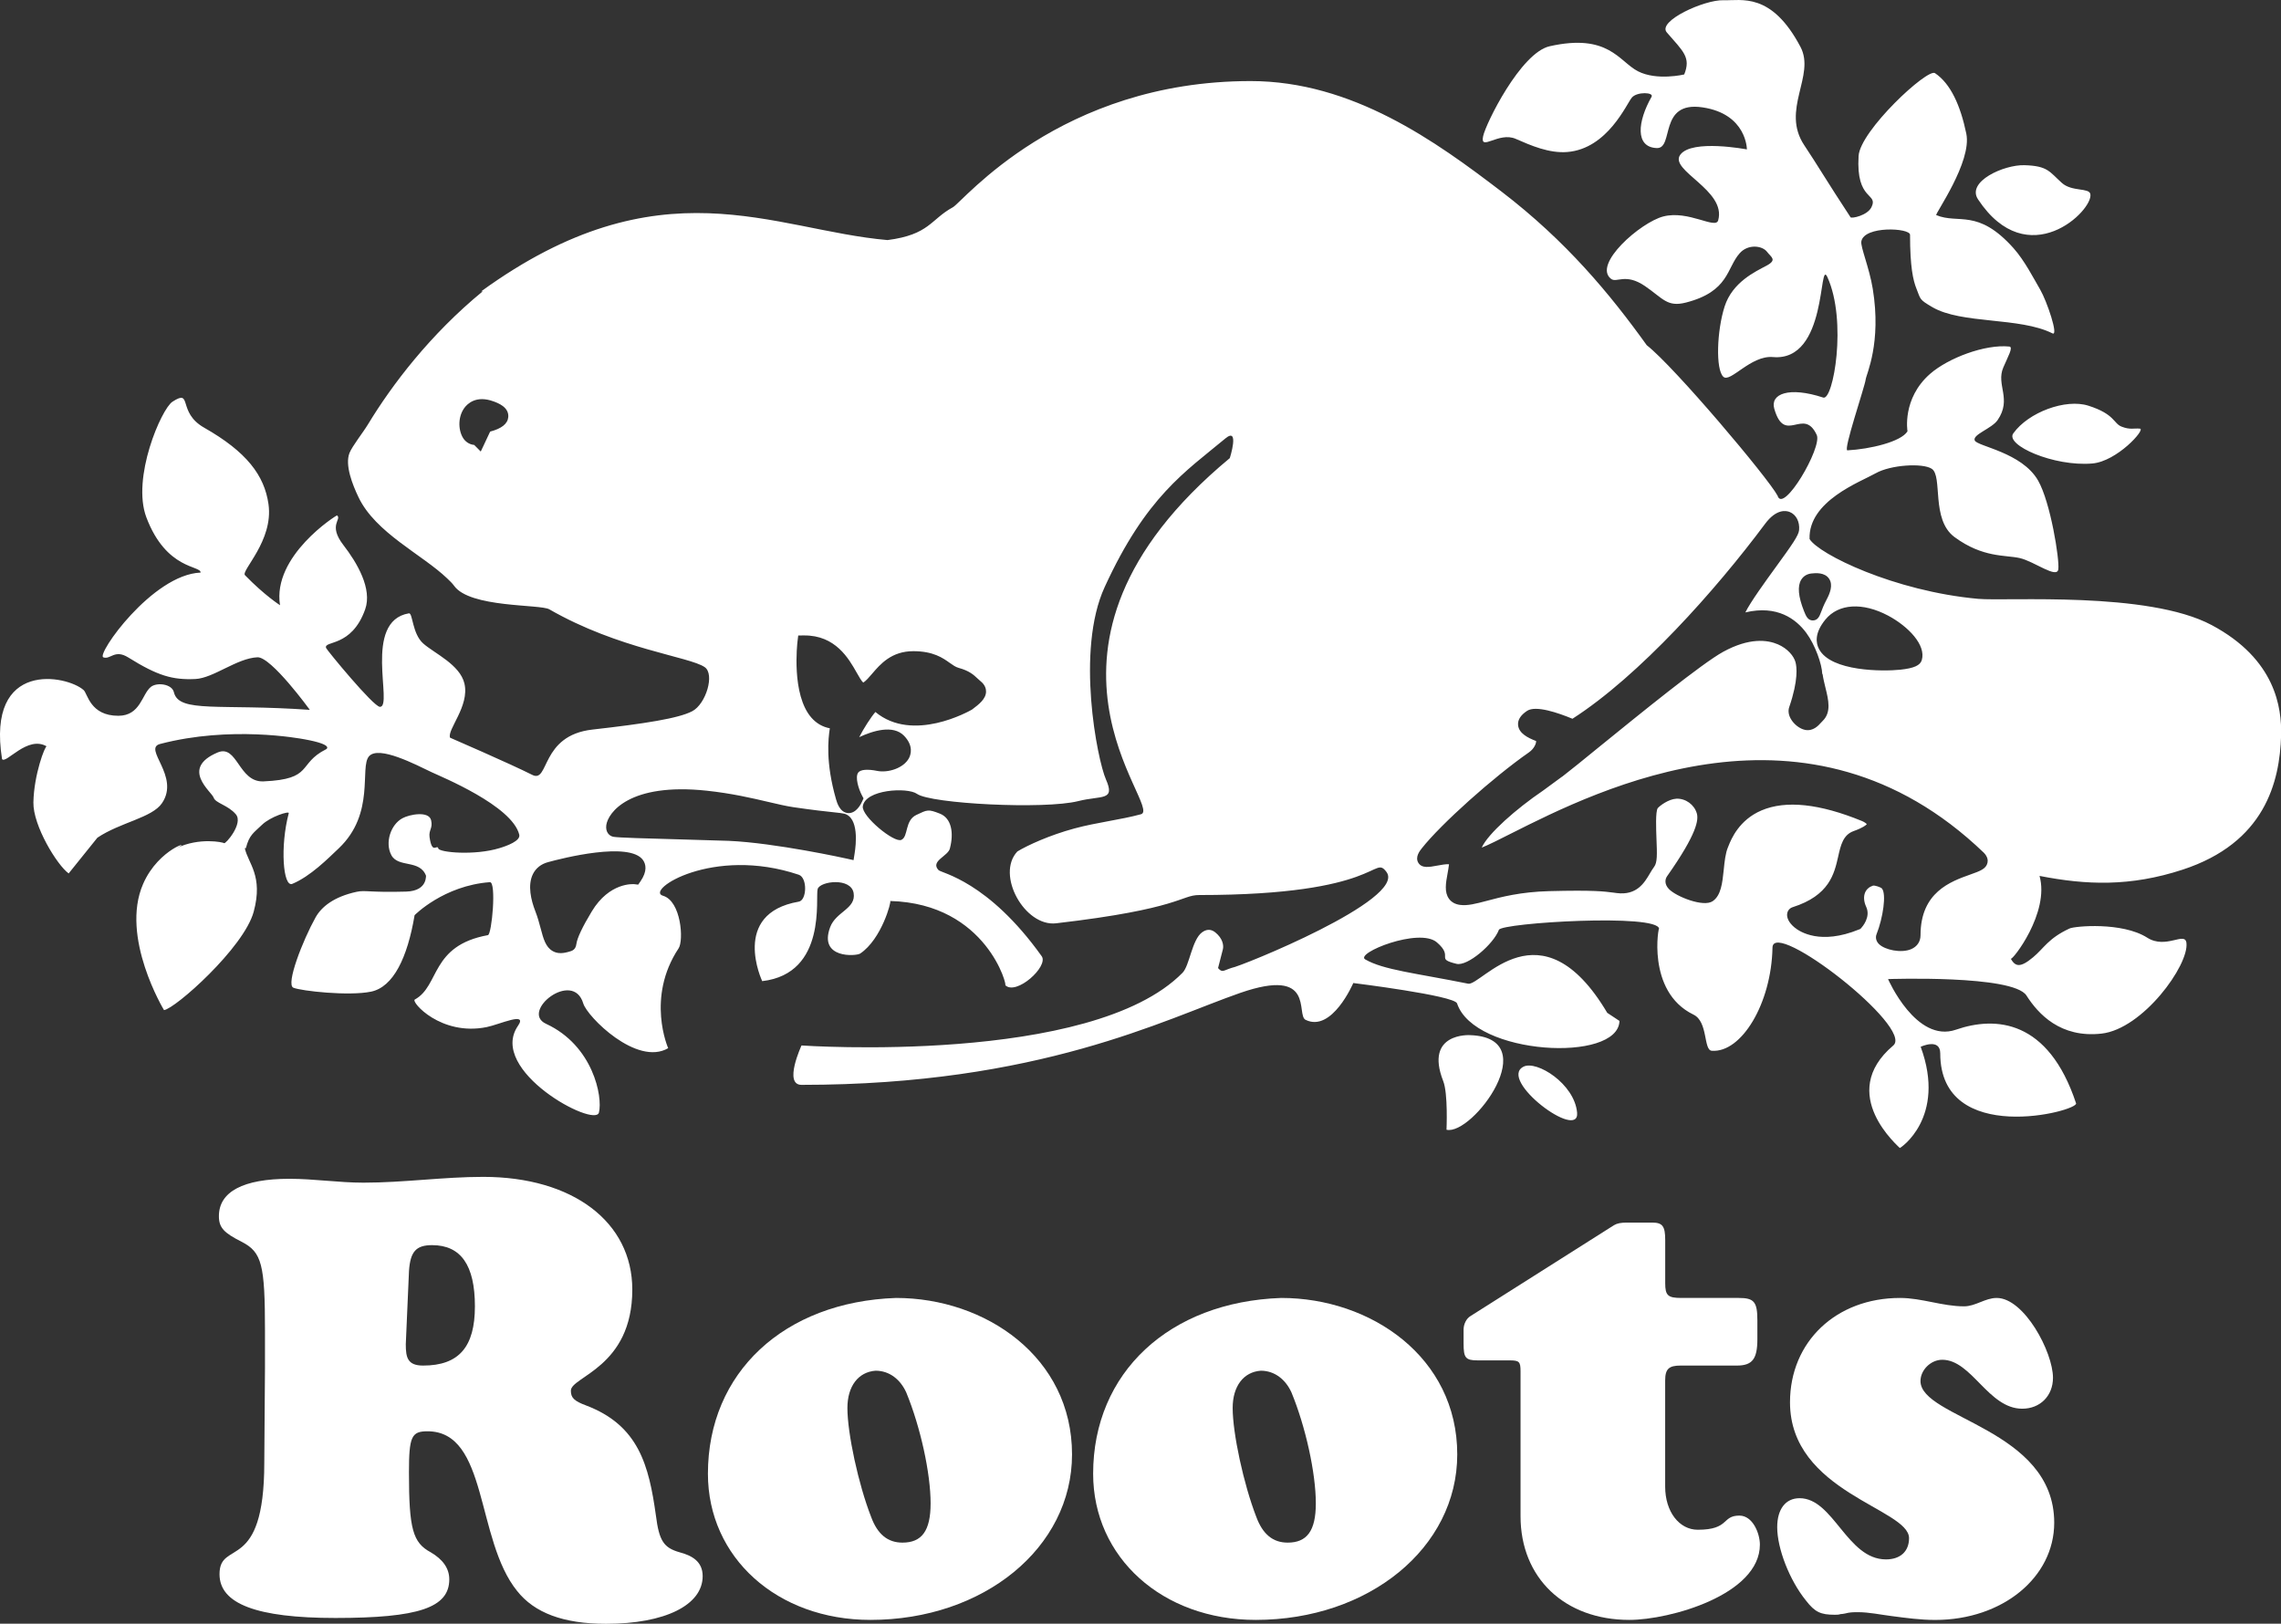
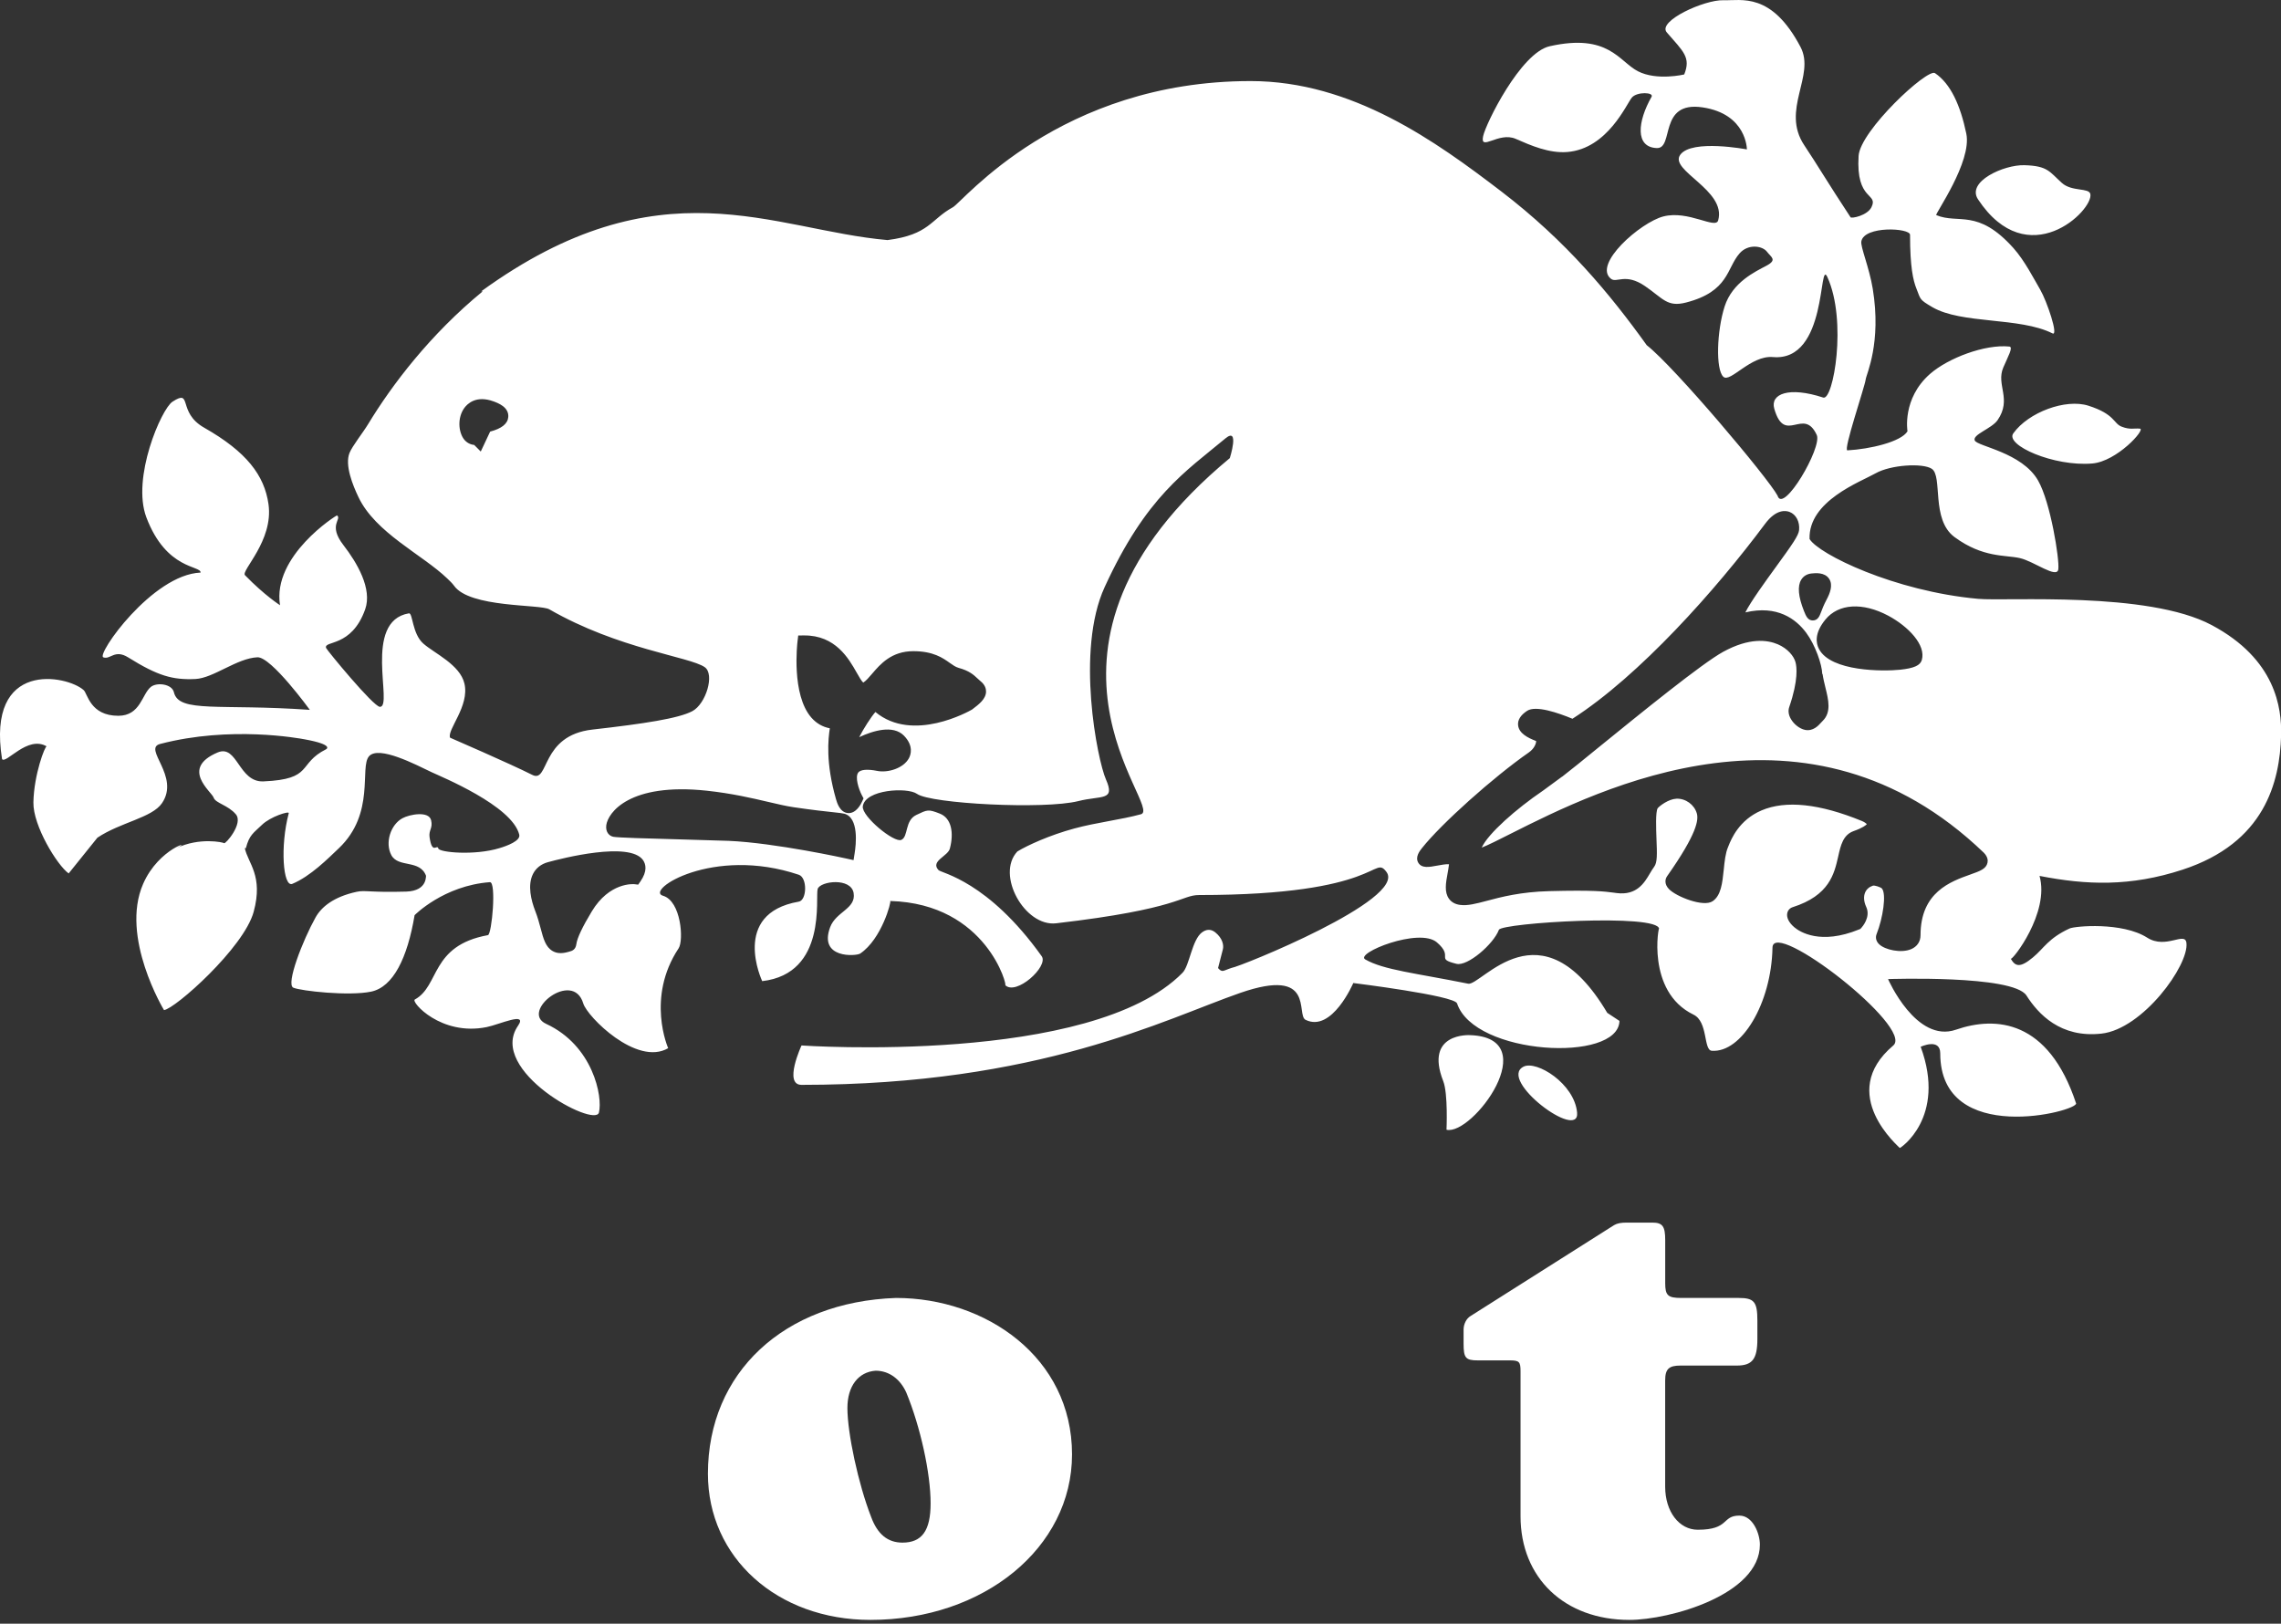
<svg xmlns="http://www.w3.org/2000/svg" width="59" height="42" viewBox="0 0 59 42" fill="none">
  <rect x="0" y="0" width="59" height="42" fill="#333333" stroke="none" />
  <path d="M39.408 27.591C39.745 27.421 40.726 28.032 40.793 28.78C40.861 29.528 38.733 27.932 39.408 27.591ZM37.415 29.223C38.084 29.383 39.974 26.84 38.023 26.776C38.023 26.776 36.836 26.702 37.33 27.965C37.458 28.287 37.415 29.223 37.415 29.223ZM54.119 11.989C54.758 11.935 55.504 11.104 55.352 11.088C55.2 11.072 55.099 11.123 54.88 11.037C54.66 10.953 54.711 10.715 54.018 10.494C53.432 10.307 52.468 10.662 52.076 11.209C51.856 11.513 53.122 12.074 54.119 11.989ZM53.331 4.731C53.01 4.443 52.971 4.29 52.363 4.273C51.832 4.258 50.859 4.697 51.163 5.156C52.451 7.101 54.152 5.442 54.069 5.02C54.035 4.85 53.591 4.965 53.331 4.731ZM57.209 16.17C55.554 15.285 51.906 15.558 51.163 15.49C48.993 15.292 47.042 14.334 46.806 13.943C46.772 12.958 48.124 12.464 48.512 12.244C48.9 12.023 49.727 11.972 49.965 12.125C50.258 12.315 49.938 13.437 50.555 13.892C51.289 14.434 51.873 14.351 52.244 14.436C52.616 14.521 53.207 14.979 53.24 14.725C53.274 14.47 53.038 12.991 52.717 12.43C52.298 11.699 51.146 11.547 51.079 11.394C51.011 11.241 51.517 11.088 51.669 10.868C52.047 10.32 51.624 9.959 51.816 9.508C51.936 9.225 52.083 8.976 51.973 8.964C51.34 8.9 50.388 9.264 49.923 9.671C49.192 10.312 49.339 11.156 49.339 11.156C49.176 11.428 48.369 11.618 47.785 11.649C47.669 11.655 48.233 10.011 48.258 9.813C48.274 9.678 48.671 8.873 48.44 7.468C48.35 6.92 48.119 6.383 48.145 6.244C48.218 5.835 49.405 5.894 49.405 6.074C49.405 6.906 49.484 7.252 49.571 7.468C49.684 7.752 49.642 7.745 49.98 7.944C50.738 8.389 52.239 8.197 53.088 8.623C53.257 8.708 52.942 7.783 52.772 7.493C52.613 7.221 52.368 6.74 52.081 6.419C51.153 5.382 50.66 5.806 50.083 5.564C50.038 5.546 51.012 4.187 50.86 3.456C50.708 2.726 50.455 2.164 50.05 1.892C49.854 1.761 48.114 3.381 48.074 4.034C48.001 5.212 48.595 4.981 48.406 5.361C48.299 5.576 47.892 5.658 47.866 5.62C47.267 4.71 46.977 4.216 46.672 3.762C46.054 2.842 46.966 1.961 46.571 1.213C45.816 -0.216 45.041 0.022 44.578 0.006C44.088 -0.011 42.86 0.546 43.113 0.838C43.545 1.336 43.74 1.484 43.564 1.926C43.564 1.926 42.855 2.096 42.364 1.842C41.875 1.587 41.605 0.855 40.084 1.196C39.333 1.364 38.429 3.201 38.362 3.524C38.277 3.929 38.763 3.398 39.206 3.592C39.594 3.762 40.068 3.97 40.54 3.932C41.587 3.847 42.077 2.674 42.212 2.521C42.347 2.368 42.786 2.385 42.719 2.504C42.356 3.142 42.287 3.809 42.854 3.83C43.31 3.847 42.888 2.607 44.036 2.777C45.185 2.947 45.185 3.865 45.185 3.865C45.185 3.865 43.766 3.593 43.463 4.001C43.159 4.409 44.664 4.916 44.442 5.701C44.374 5.938 43.672 5.431 43.023 5.599C42.432 5.752 41.189 6.841 41.671 7.213C41.818 7.327 42.042 7.054 42.549 7.4C43.018 7.721 43.122 7.952 43.613 7.825C44.729 7.536 44.656 6.935 44.999 6.55C45.216 6.305 45.586 6.352 45.708 6.516C45.809 6.652 45.978 6.72 45.691 6.873C45.404 7.026 44.812 7.297 44.609 7.927C44.407 8.555 44.373 9.559 44.576 9.746C44.755 9.911 45.283 9.186 45.859 9.236C47.285 9.36 47.033 6.654 47.267 7.168C47.784 8.303 47.419 10.369 47.16 10.284C46.27 9.992 45.784 10.188 45.893 10.572C46.166 11.524 46.65 10.509 46.992 11.252C47.138 11.572 46.121 13.309 45.978 12.821C45.732 12.361 43.313 9.491 42.594 8.929C41.645 7.607 40.515 6.239 38.833 4.952C37.144 3.661 34.983 2.097 32.348 2.097C27.412 2.097 24.911 5.215 24.647 5.361C24.066 5.678 24.044 6.069 22.957 6.21C19.99 5.952 17.077 4.175 12.447 7.536H12.486C11.128 8.65 10.139 9.953 9.52 10.974C9.386 11.195 9.113 11.536 9.04 11.717C8.914 12.032 9.125 12.552 9.272 12.859C9.711 13.785 10.924 14.344 11.568 14.963C11.635 15.027 11.698 15.087 11.743 15.149C12.148 15.727 13.972 15.625 14.208 15.761C16.007 16.795 17.831 16.983 18.228 17.257C18.492 17.439 18.262 18.208 17.907 18.396C17.553 18.583 16.675 18.719 15.323 18.872C13.972 19.024 14.21 20.265 13.77 20.045C13.2 19.757 11.642 19.082 11.642 19.082C11.557 18.878 12.15 18.268 12.013 17.682C11.899 17.192 11.236 16.901 10.948 16.646C10.66 16.391 10.678 15.848 10.577 15.865C9.37 16.067 10.18 18.284 9.828 18.284C9.661 18.284 8.451 16.812 8.434 16.76C8.371 16.561 9.093 16.755 9.445 15.763C9.634 15.231 9.237 14.558 8.882 14.099C8.476 13.574 8.85 13.438 8.718 13.332C8.698 13.328 7.038 14.38 7.243 15.655C7.243 15.655 6.843 15.4 6.337 14.879C6.225 14.764 7.078 13.99 6.945 13.043C6.839 12.294 6.377 11.686 5.281 11.063C4.575 10.663 4.991 10.047 4.461 10.391C4.174 10.578 3.4 12.361 3.786 13.383C4.303 14.751 5.205 14.624 5.188 14.811C3.938 14.862 2.485 16.935 2.672 17.003C2.858 17.071 2.962 16.785 3.317 17.006C4.087 17.486 4.466 17.59 5.053 17.564C5.523 17.541 6.127 17.026 6.658 17.002C7.016 16.986 8.014 18.362 8.014 18.362C5.679 18.197 4.627 18.451 4.498 17.906C4.448 17.692 4.062 17.643 3.904 17.767C3.67 17.951 3.637 18.515 3.06 18.515C2.332 18.515 2.266 17.942 2.164 17.851C1.739 17.468 -0.359 17.045 0.053 19.636C0.155 19.772 0.711 19.013 1.208 19.307C1.168 19.282 0.877 20.033 0.864 20.757C0.853 21.357 1.476 22.378 1.776 22.593L2.519 21.669C3.114 21.269 3.932 21.156 4.191 20.774C4.664 20.078 3.685 19.363 4.141 19.244C5.962 18.768 7.736 19.098 7.885 19.125C8.654 19.266 8.436 19.38 8.436 19.38C7.685 19.758 8.12 20.156 6.815 20.212C6.168 20.241 6.143 19.245 5.627 19.465C4.654 19.879 5.475 20.479 5.526 20.632C5.573 20.776 5.897 20.824 6.1 21.063C6.302 21.3 5.83 21.844 5.796 21.81C5.774 21.788 5.161 21.653 4.565 21.938C5.035 21.719 4.11 21.927 3.702 22.864C3.1 24.242 4.242 26.128 4.242 26.128C4.523 26.099 6.309 24.518 6.562 23.584C6.815 22.649 6.416 22.335 6.332 21.939H6.36C6.449 21.593 6.558 21.547 6.776 21.336C6.992 21.125 7.486 20.969 7.469 21.035C7.243 21.884 7.319 22.963 7.562 22.862C8.029 22.668 8.483 22.209 8.762 21.944C9.719 21.037 9.293 19.845 9.546 19.561C9.8 19.278 10.753 19.778 11.168 19.976C11.406 20.089 13.248 20.841 13.431 21.59C13.47 21.75 13.114 21.881 12.918 21.939C12.278 22.135 11.363 22.051 11.337 21.947C11.337 21.945 11.336 21.943 11.335 21.939C11.299 21.84 11.176 22.11 11.111 21.654C11.085 21.469 11.201 21.425 11.151 21.217C11.093 20.971 10.594 21.064 10.408 21.166C10.105 21.331 9.953 21.794 10.121 22.117C10.3 22.457 10.864 22.222 11.022 22.66C11.005 22.615 11.088 23.046 10.504 23.063C9.557 23.09 9.448 23.02 9.227 23.068C8.631 23.197 8.314 23.459 8.162 23.731C7.833 24.321 7.386 25.464 7.588 25.549C7.791 25.634 9.024 25.77 9.598 25.651C10.172 25.532 10.538 24.779 10.724 23.673C10.724 23.673 11.474 22.908 12.671 22.819C12.845 22.806 12.722 24.171 12.621 24.189C11.127 24.462 11.381 25.499 10.729 25.855C10.623 25.912 11.404 26.807 12.587 26.568C12.918 26.502 13.659 26.154 13.398 26.535C12.605 27.691 15.391 29.186 15.492 28.778C15.594 28.37 15.34 27.044 14.124 26.483C13.444 26.169 14.821 25.067 15.087 25.957C15.188 26.297 16.472 27.589 17.283 27.113C17.283 27.113 16.704 25.809 17.553 24.53C17.688 24.326 17.62 23.306 17.148 23.17C16.675 23.034 18.432 21.878 20.661 22.627C20.888 22.703 20.872 23.287 20.661 23.323C18.887 23.629 19.715 25.379 19.715 25.379C21.405 25.183 21.082 23.202 21.15 22.994C21.218 22.79 22.012 22.693 22.08 23.101C22.147 23.509 21.624 23.577 21.472 23.985C21.167 24.804 22.147 24.734 22.249 24.666C22.808 24.291 23.063 23.307 23.026 23.306C25.539 23.376 26.075 25.559 25.999 25.481C26.281 25.766 27.132 24.995 26.944 24.734C25.554 22.788 24.349 22.585 24.276 22.507C24.052 22.27 24.535 22.145 24.572 21.938C24.673 21.547 24.614 21.165 24.31 21.046C24.006 20.927 23.989 20.944 23.702 21.08C23.398 21.224 23.5 21.641 23.314 21.725C23.128 21.81 22.283 21.114 22.317 20.858C22.375 20.42 23.473 20.358 23.719 20.535C24.074 20.79 27.013 20.943 27.891 20.722C28.493 20.57 28.855 20.726 28.606 20.161C28.384 19.659 27.82 16.827 28.572 15.188C29.648 12.84 30.661 12.202 31.697 11.34C32.071 11.03 31.81 11.85 31.81 11.85C25.892 16.76 30.115 20.896 29.512 21.062C28.995 21.204 28.364 21.274 27.79 21.43C27.15 21.603 26.58 21.864 26.315 22.025C25.752 22.625 26.505 23.977 27.317 23.883C30.538 23.509 30.543 23.152 31.016 23.152C35.745 23.152 35.518 22.093 35.863 22.556C36.391 23.268 32.065 25.011 31.861 25.035C31.635 25.107 31.618 25.168 31.506 25.041C31.506 25.041 31.545 24.886 31.63 24.559C31.658 24.449 31.623 24.271 31.436 24.119C31.366 24.063 31.247 24.003 31.093 24.116C30.829 24.309 30.771 24.976 30.587 25.163C28.227 27.564 20.732 27.043 20.732 27.043C20.732 27.043 20.259 28.062 20.732 28.062C26.885 28.062 30.122 26.363 32.081 25.683C34.04 25.004 33.512 26.253 33.77 26.38C34.453 26.716 35.004 25.428 35.004 25.428C35.004 25.428 37.621 25.751 37.688 25.955C38.134 27.3 41.861 27.498 41.889 26.408L41.573 26.199C39.855 23.306 38.314 25.513 37.975 25.445C36.624 25.173 35.783 25.09 35.313 24.817C35.039 24.657 36.708 23.984 37.165 24.375C37.619 24.764 37.109 24.793 37.672 24.931C37.96 25.003 38.633 24.419 38.77 24.052C38.837 23.871 42.914 23.621 42.914 24.03C42.914 23.884 42.563 25.644 43.803 26.245C44.186 26.43 44.056 27.162 44.276 27.18C45.045 27.239 45.819 25.957 45.847 24.512C45.862 23.747 49.515 26.584 48.971 27.044C47.484 28.302 49.139 29.678 49.139 29.695C49.139 29.712 50.356 28.914 49.68 27.077C49.68 27.077 50.186 26.839 50.186 27.247C50.186 29.674 53.767 28.743 53.699 28.539C52.983 26.376 51.622 26.279 50.592 26.635C49.562 26.992 48.836 25.326 48.836 25.326C48.836 25.326 52.071 25.212 52.416 25.751C52.72 26.227 53.294 26.856 54.359 26.736C55.423 26.617 56.622 24.968 56.554 24.391C56.518 24.084 56.027 24.564 55.54 24.255C54.891 23.842 53.664 23.955 53.531 24.017C52.975 24.275 52.872 24.527 52.584 24.765C52.251 25.042 52.128 25.003 52.01 24.799C52.045 24.858 53.023 23.609 52.754 22.657C53.969 22.895 55.102 22.938 56.454 22.496C58.579 21.801 58.969 20.233 59.003 19.02C59.02 18.312 58.865 17.054 57.209 16.17ZM21.902 22.21C21.885 22.206 20.062 21.803 18.846 21.75L17.712 21.716C16.683 21.688 15.999 21.668 15.87 21.646C15.762 21.628 15.658 21.526 15.682 21.344C15.726 21.024 16.277 20.239 18.281 20.453C18.925 20.522 19.45 20.644 19.871 20.743C20.121 20.802 20.337 20.852 20.526 20.88C21.033 20.954 21.367 20.991 21.565 21.011C21.712 21.027 21.785 21.035 21.834 21.047C22.224 21.145 22.141 21.856 22.106 22.071L22.078 22.249L21.902 22.21ZM12.678 11.164L12.572 11.389L12.504 11.534L12.435 11.68L12.322 11.566L12.265 11.509C12.164 11.5 12.07 11.45 12.002 11.364C11.858 11.177 11.826 10.806 12.01 10.553C12.087 10.447 12.315 10.217 12.766 10.383C12.876 10.423 13.168 10.529 13.147 10.788C13.132 10.962 12.974 11.087 12.678 11.164ZM25.505 17.89C25.502 18.082 25.317 18.222 25.154 18.345L25.146 18.351L25.137 18.357C25.073 18.394 23.61 19.223 22.643 18.417C22.526 18.552 22.338 18.845 22.224 19.068C22.576 18.904 23.1 18.739 23.384 19.032C23.638 19.295 23.557 19.525 23.51 19.613C23.369 19.875 22.964 19.996 22.69 19.941C22.436 19.89 22.257 19.905 22.198 19.985C22.113 20.101 22.206 20.407 22.297 20.578L22.336 20.651L22.302 20.727C22.269 20.803 22.143 21.047 21.935 21.032C21.723 21.017 21.65 20.761 21.625 20.676C21.352 19.728 21.422 19.111 21.464 18.839C21.278 18.803 21.118 18.712 20.988 18.564C20.466 17.969 20.622 16.642 20.629 16.586L20.647 16.438L20.795 16.437C21.611 16.429 21.954 17.037 22.159 17.399C22.214 17.497 22.287 17.624 22.329 17.657C22.403 17.609 22.48 17.519 22.561 17.424C22.771 17.179 23.059 16.844 23.623 16.844C24.14 16.844 24.387 17.019 24.566 17.147C24.651 17.207 24.716 17.253 24.793 17.275C25.072 17.351 25.184 17.456 25.283 17.549C25.309 17.573 25.333 17.596 25.361 17.619C25.482 17.715 25.506 17.82 25.505 17.89ZM49.709 17.073C49.668 17.213 49.508 17.285 49.153 17.323C48.707 17.37 47.362 17.373 47.052 16.792C46.968 16.636 46.929 16.377 47.215 16.027C47.554 15.612 48.177 15.574 48.841 15.926C49.358 16.203 49.823 16.684 49.709 17.073ZM51.408 22.317C51.374 22.476 51.212 22.533 50.967 22.62C50.453 22.803 49.676 23.078 49.676 24.192C49.676 24.356 49.588 24.486 49.433 24.552C49.173 24.662 48.753 24.57 48.603 24.422C48.528 24.349 48.504 24.252 48.539 24.164C48.705 23.747 48.8 23.119 48.675 22.98C48.639 22.947 48.493 22.897 48.445 22.909C48.348 22.942 48.279 23.002 48.243 23.086C48.199 23.189 48.208 23.322 48.271 23.458C48.393 23.722 48.17 23.974 48.145 24.001L48.119 24.029L48.084 24.043C47.087 24.449 46.555 24.105 46.417 23.99C46.275 23.872 46.207 23.739 46.228 23.625C46.242 23.549 46.294 23.491 46.366 23.467C47.32 23.164 47.445 22.603 47.547 22.153C47.611 21.866 47.672 21.596 47.945 21.498C48.189 21.411 48.265 21.344 48.287 21.319C48.268 21.296 48.221 21.262 48.16 21.237C47.065 20.788 46.192 20.695 45.563 20.963C44.98 21.21 44.778 21.71 44.712 21.875C44.705 21.889 44.701 21.901 44.697 21.912C44.63 22.067 44.607 22.287 44.586 22.499C44.55 22.841 44.517 23.165 44.298 23.312C44.059 23.473 43.356 23.192 43.169 22.998C43.049 22.874 43.065 22.744 43.121 22.665C43.906 21.55 43.935 21.205 43.89 21.041C43.825 20.813 43.599 20.65 43.362 20.66C43.154 20.671 42.933 20.843 42.879 20.904C42.818 20.994 42.837 21.45 42.846 21.695C42.863 22.108 42.869 22.312 42.785 22.423C42.747 22.474 42.712 22.532 42.675 22.595C42.533 22.836 42.337 23.166 41.819 23.101L41.737 23.09C41.498 23.059 41.227 23.021 40.071 23.051C39.33 23.07 38.825 23.204 38.457 23.302C38.169 23.378 37.96 23.433 37.764 23.407C37.639 23.39 37.542 23.336 37.479 23.248C37.355 23.076 37.397 22.841 37.443 22.591C37.458 22.512 37.471 22.431 37.48 22.355C37.408 22.348 37.264 22.374 37.179 22.39C36.963 22.431 36.775 22.465 36.685 22.316C36.598 22.168 36.723 22.01 36.777 21.942C37.275 21.312 38.622 20.106 39.548 19.461C39.69 19.362 39.738 19.22 39.733 19.168C39.512 19.084 39.29 18.968 39.267 18.761C39.252 18.624 39.331 18.498 39.502 18.386C39.728 18.241 40.301 18.438 40.673 18.592C42.403 17.481 44.376 15.268 45.657 13.548C45.945 13.162 46.196 13.205 46.29 13.243C46.458 13.308 46.556 13.497 46.535 13.713C46.521 13.851 46.365 14.076 45.922 14.684C45.67 15.031 45.28 15.568 45.145 15.841C45.971 15.645 46.457 16.014 46.72 16.369C46.953 16.683 47.129 17.191 47.134 17.434L47.142 17.433C47.16 17.556 47.19 17.677 47.218 17.793C47.295 18.105 47.374 18.427 47.142 18.651C47.132 18.661 47.118 18.676 47.104 18.691C47.032 18.772 46.896 18.921 46.689 18.88C46.551 18.852 46.4 18.735 46.321 18.595C46.261 18.491 46.247 18.382 46.281 18.287C46.521 17.587 46.474 17.244 46.442 17.128C46.401 16.976 46.245 16.778 45.985 16.666C45.715 16.551 45.25 16.489 44.572 16.86C44.022 17.161 42.425 18.459 41.367 19.318C40.959 19.651 40.607 19.937 40.406 20.091L40.405 20.089C40.344 20.133 40.08 20.327 39.913 20.45C39.216 20.923 38.487 21.566 38.326 21.925C38.497 21.858 38.787 21.712 39.069 21.569C41.373 20.409 46.765 17.689 51.314 22.058C51.415 22.162 51.422 22.255 51.408 22.317ZM46.856 14.834C46.959 14.823 47.197 14.8 47.311 14.97C47.422 15.136 47.328 15.356 47.248 15.507C47.173 15.648 47.131 15.76 47.103 15.834C47.065 15.934 47.023 16.047 46.892 16.049C46.76 16.05 46.713 15.935 46.66 15.802C46.514 15.433 46.489 15.162 46.589 14.998C46.645 14.903 46.74 14.846 46.856 14.834ZM16.408 22.871H16.409C16.383 22.869 15.764 22.816 15.306 23.577C15.063 23.979 14.929 24.264 14.908 24.421C14.889 24.564 14.802 24.597 14.721 24.617C14.71 24.62 14.697 24.623 14.68 24.628C14.525 24.67 14.398 24.662 14.293 24.6C14.112 24.495 14.055 24.282 13.984 24.012C13.948 23.877 13.907 23.724 13.845 23.566C13.738 23.29 13.64 22.899 13.786 22.607C13.862 22.456 13.996 22.349 14.176 22.301C14.525 22.205 16.286 21.754 16.633 22.249C16.704 22.352 16.752 22.53 16.565 22.8L16.507 22.883L16.408 22.871Z" fill="white" />
-   <path d="M6.854 35.373V34.424C6.854 32.708 6.772 32.392 6.258 32.125C5.795 31.892 5.662 31.759 5.662 31.458C5.662 30.826 6.291 30.492 7.483 30.492C8.129 30.492 8.757 30.592 9.403 30.592C10.445 30.592 11.472 30.442 12.498 30.442C14.815 30.442 16.355 31.608 16.355 33.358C16.355 35.373 14.766 35.606 14.766 35.972C14.766 36.156 14.848 36.239 15.162 36.356C16.52 36.872 16.785 37.905 16.966 39.204C17.049 39.854 17.165 40.036 17.579 40.153C17.894 40.237 18.175 40.387 18.175 40.77C18.175 41.52 17.199 42.003 15.676 42.003C14.567 42.003 13.823 41.719 13.375 41.153C12.299 39.821 12.63 37.023 11.058 37.023C10.645 37.023 10.578 37.156 10.578 38.088C10.578 39.554 10.678 39.904 11.141 40.153C11.455 40.337 11.621 40.569 11.621 40.853C11.621 41.586 10.826 41.852 8.674 41.852C6.638 41.852 5.678 41.486 5.678 40.719C5.678 39.803 6.836 40.719 6.836 37.838L6.854 35.373ZM10.496 34.773C10.496 35.122 10.546 35.323 10.944 35.323C11.871 35.323 12.284 34.84 12.284 33.791C12.284 32.725 11.92 32.208 11.176 32.208C10.762 32.208 10.613 32.375 10.579 32.875L10.496 34.773Z" fill="white" />
  <path d="M27.729 37.621C27.729 40.036 25.445 41.902 22.515 41.902C20.098 41.902 18.311 40.286 18.311 38.121C18.311 35.506 20.28 33.674 23.176 33.574C25.494 33.574 27.729 35.106 27.729 37.621ZM21.919 36.422C21.919 37.071 22.2 38.387 22.532 39.237C22.697 39.687 22.962 39.903 23.343 39.903C23.84 39.903 24.071 39.603 24.071 38.887C24.071 38.103 23.806 36.905 23.442 36.021C23.293 35.689 23.012 35.456 22.648 35.456C22.2 35.489 21.919 35.856 21.919 36.422Z" fill="white" />
-   <path d="M37.693 37.621C37.693 40.036 35.409 41.902 32.48 41.902C30.063 41.902 28.275 40.286 28.275 38.121C28.275 35.506 30.245 33.674 33.141 33.574C35.459 33.574 37.693 35.106 37.693 37.621ZM31.884 36.422C31.884 37.071 32.165 38.387 32.495 39.237C32.661 39.687 32.926 39.903 33.307 39.903C33.803 39.903 34.035 39.603 34.035 38.887C34.035 38.103 33.77 36.905 33.406 36.021C33.257 35.689 32.975 35.456 32.611 35.456C32.165 35.489 31.884 35.856 31.884 36.422Z" fill="white" />
  <path d="M43.071 38.455C43.071 39.104 43.435 39.57 43.915 39.57C44.742 39.57 44.527 39.204 44.991 39.204C45.34 39.204 45.521 39.67 45.521 39.954C45.521 41.253 43.187 41.902 42.144 41.902C40.472 41.902 39.33 40.819 39.33 39.22V35.472C39.33 35.223 39.297 35.189 39.048 35.189H38.221C37.907 35.189 37.857 35.122 37.857 34.757V34.391C37.857 34.258 37.924 34.107 38.04 34.04L41.747 31.692C41.831 31.642 41.93 31.625 42.078 31.625H42.741C43.006 31.625 43.072 31.725 43.072 32.075V33.191C43.072 33.507 43.139 33.574 43.486 33.574H44.975C45.372 33.574 45.456 33.674 45.456 34.157V34.64C45.456 35.156 45.323 35.323 44.926 35.323H43.469C43.172 35.323 43.071 35.407 43.071 35.706V38.455Z" fill="white" />
-   <path d="M48.053 41.702C47.97 41.702 47.905 41.702 47.806 41.718C47.673 41.752 47.607 41.752 47.607 41.752C47.558 41.769 47.508 41.769 47.458 41.769C47.094 41.769 46.946 41.702 46.714 41.403C46.283 40.87 45.969 40.053 45.969 39.504C45.969 39.038 46.184 38.754 46.548 38.754C47.426 38.754 47.773 40.337 48.782 40.337C49.146 40.337 49.379 40.137 49.379 39.787C49.379 39.02 46.3 38.604 46.3 36.273C46.3 34.707 47.492 33.574 49.146 33.574C49.709 33.574 50.239 33.791 50.802 33.791C51.099 33.791 51.348 33.574 51.646 33.574C52.358 33.574 53.102 34.974 53.102 35.639C53.102 36.106 52.77 36.439 52.307 36.439C51.429 36.439 51 35.173 50.238 35.173C49.94 35.173 49.675 35.44 49.675 35.723C49.675 36.689 53.134 36.956 53.134 39.388C53.134 40.804 51.793 41.903 50.056 41.903C49.675 41.903 49.311 41.853 48.93 41.803C48.65 41.769 48.351 41.702 48.053 41.702Z" fill="white" />
</svg>